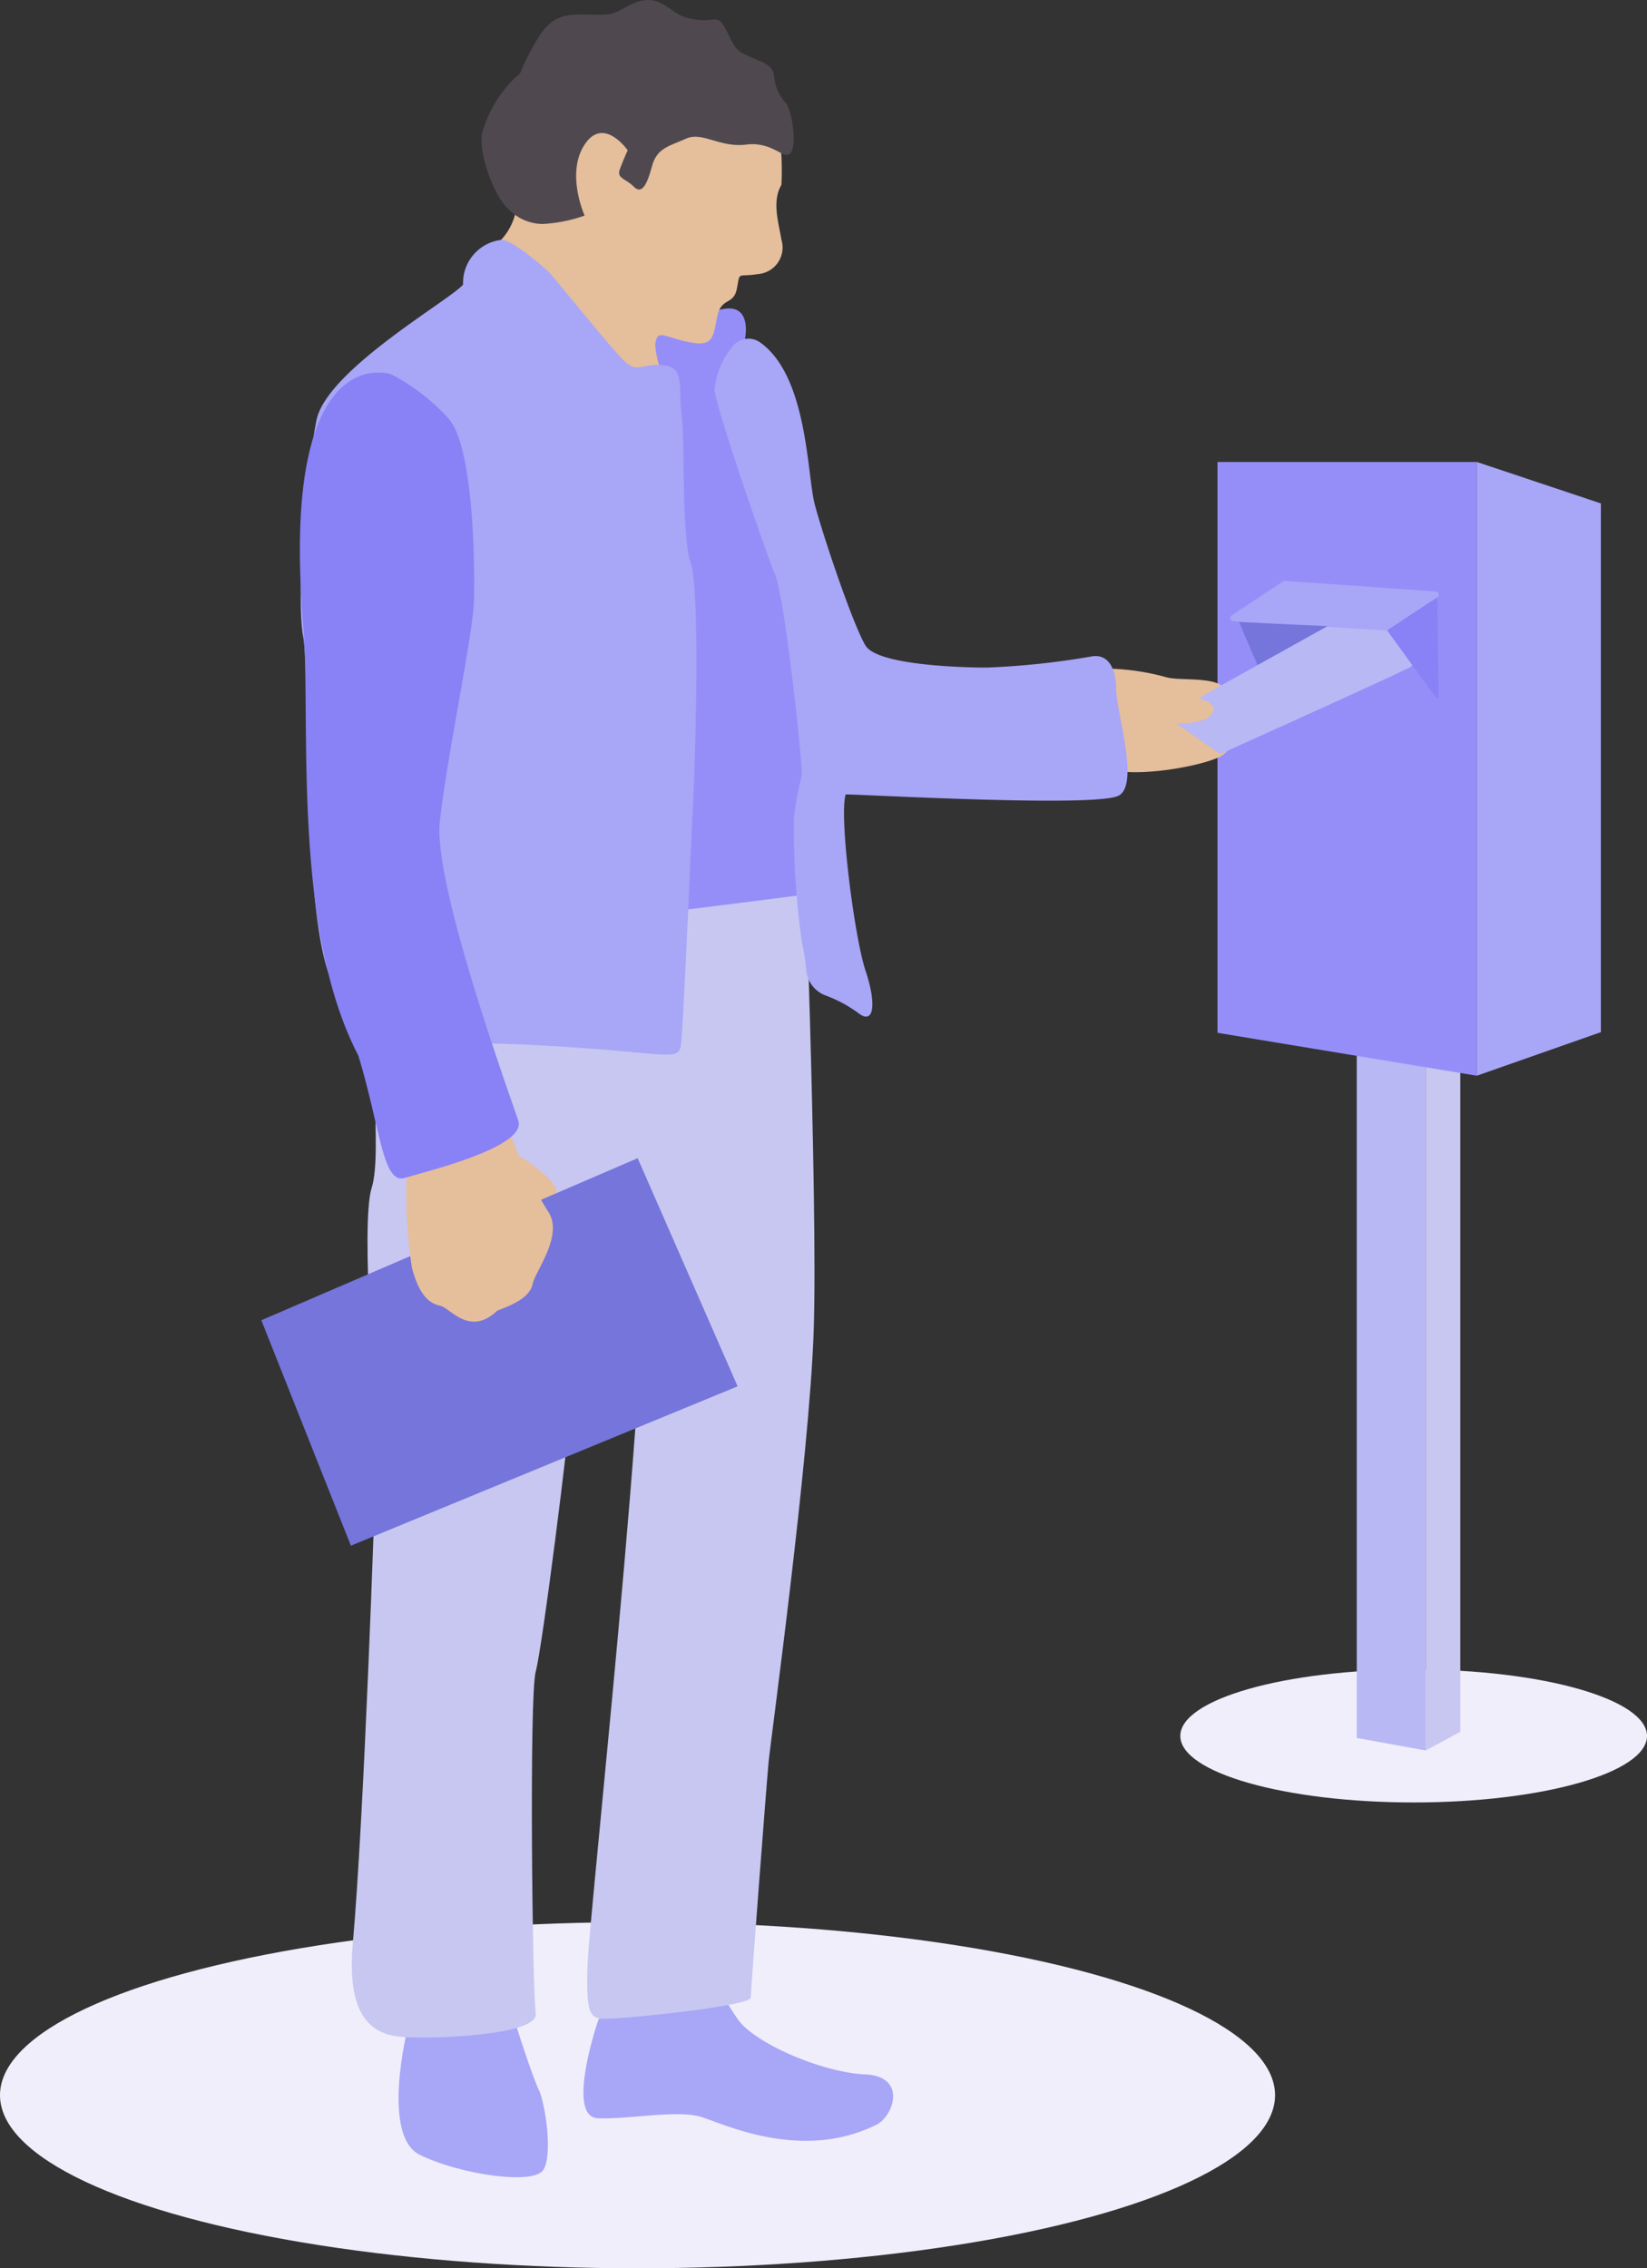
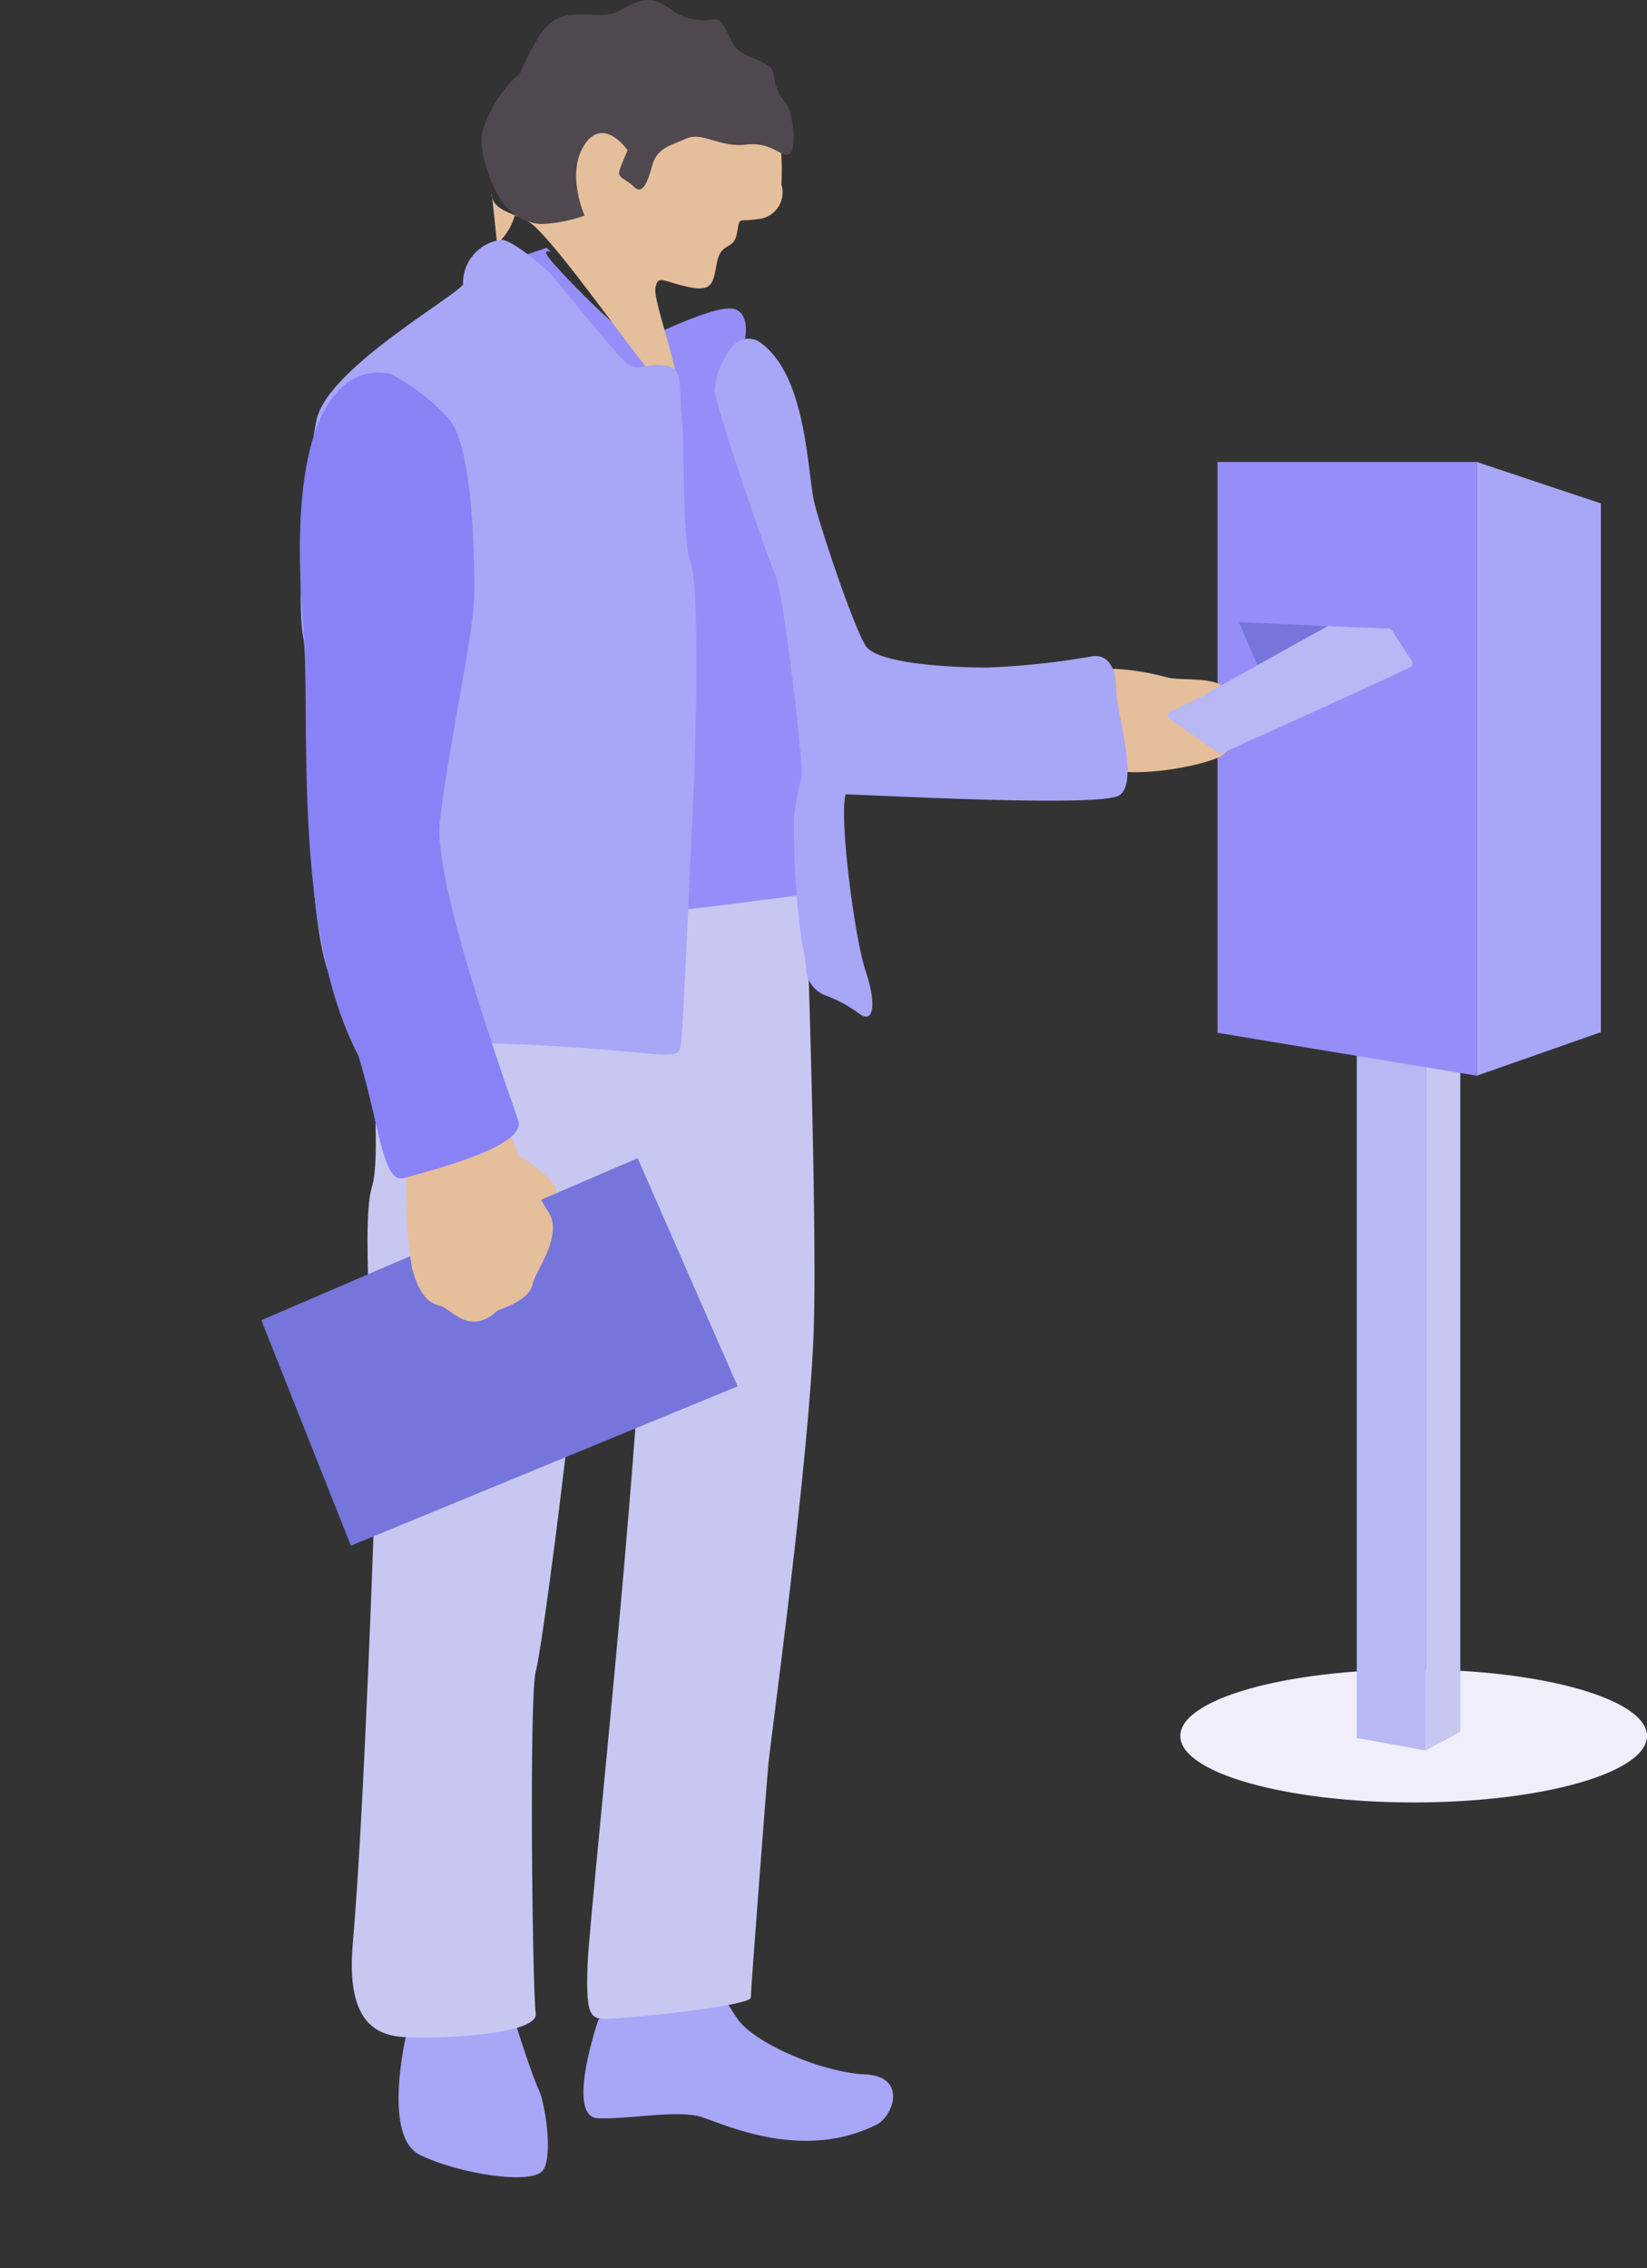
<svg xmlns="http://www.w3.org/2000/svg" viewBox="0 0 123.59 170.23">
  <rect x="0" y="0" width="123.59" height="170.23" fill="#333333" stroke="none" />
  <defs>
    <style>.cls-1{fill:#efeefa;}.cls-2{fill:#b8b8f4;}.cls-3{fill:#c7c7f2;}.cls-4{fill:#968ef8;}.cls-5{fill:#a8a6f7;}.cls-6{fill:#e5be9c;}.cls-7{fill:#4f494f;}.cls-8{fill:#7575db;}.cls-9{fill:#8882f6;}</style>
  </defs>
  <title>PEE_PERO_09</title>
  <g id="Calque_2" data-name="Calque 2">
    <g id="Calque_2-2" data-name="Calque 2">
-       <ellipse class="cls-1" cx="47.84" cy="157.24" rx="47.84" ry="12.99" />
      <ellipse class="cls-1" cx="106.08" cy="130.28" rx="17.51" ry="4.99" />
      <polygon class="cls-2" points="101.81 130.43 106.99 131.37 106.99 71.55 101.81 71.55 101.81 130.43" />
      <polygon class="cls-3" points="106.99 131.37 109.58 129.97 109.58 71.55 106.99 71.55 106.99 131.37" />
      <polygon class="cls-4" points="91.36 34.67 110.82 34.67 110.82 80.73 91.36 77.51 91.36 34.67" />
      <path class="cls-5" d="M30.62,152.09s-2.09,8.17.89,9.63S40,164,40.76,162.86s.13-5.07-.32-6-1.64-4.56-1.9-5.51S30.62,152.09,30.62,152.09Z" />
      <path class="cls-5" d="M44.93,151.52c-.22.57-2.43,7.36-.06,7.45s6-.66,7.78-.09,7.45,3.28,12.94.66c1.39-.49,2.62-3.71-.66-3.86s-8.35-2.36-9.58-4.16a19.88,19.88,0,0,1-1.72-3Z" />
      <path class="cls-3" d="M60.23,59.86s1.16,30.28.83,40-3.23,30.7-3.39,32.43-1.33,17-1.33,17.62-8.52,1.49-10.25,1.57-2.15.25-2-4.05,5.92-56.4,3.74-57c-4.07,3.26-4.68,10.91-4.9,14.09s-2.23,19.11-2.73,20.93-.25,24,0,25.64-7.31,1.86-8.68,1.82c-1.91-.05-5.69.36-5.05-7,.86-9.74,1.65-32.84,1.74-36.31S27,92,27.89,89.15s-.58-11.67.91-12.74S30,59.2,30,59.2Z" />
      <path class="cls-4" d="M41,18.6,36.3,20.22,47.66,35.91S50.88,68.3,51.13,68.3,60,67.19,60,67.19s1.31-8.44,1.49-8.5-1.61-17.38-1.61-17.38l-4.16-13,.19-2.92s.43-2.05-1-2.23-6,2.05-6,2.05L51,33.75s-2.57-4.29-2.57-4.47a2.55,2.55,0,0,0-.55-3.42,58.6,58.6,0,0,1-6.39-6.14C40.15,18.17,42,19.35,41,18.6Z" />
-       <path class="cls-6" d="M37.3,18.3a4.49,4.49,0,0,0,1.49-3.07,16,16,0,0,0-.23-3.84A8.37,8.37,0,0,1,44,2.53c4-1.4,7.61-2,10.42,1.08s4.47,4.47,4.22,10.26c-.74,1.24-.2,2.89,0,4.13a2,2,0,0,1-1.77,2.57c-1.57.25-1.32-.25-1.57,1.07s-1.18.61-1.49,2.16-.29,2.27-2.19,1.86-2.27-.95-2.44.12,2.3,7.37,1.47,8.12c-.61.55-7.66-10.09-10.54-12.79-1.08-1-3.27-1-3.21-2.51Z" />
+       <path class="cls-6" d="M37.3,18.3a4.49,4.49,0,0,0,1.49-3.07,16,16,0,0,0-.23-3.84A8.37,8.37,0,0,1,44,2.53c4-1.4,7.61-2,10.42,1.08s4.47,4.47,4.22,10.26a2,2,0,0,1-1.77,2.57c-1.57.25-1.32-.25-1.57,1.07s-1.18.61-1.49,2.16-.29,2.27-2.19,1.86-2.27-.95-2.44.12,2.3,7.37,1.47,8.12c-.61.55-7.66-10.09-10.54-12.79-1.08-1-3.27-1-3.21-2.51Z" />
      <path class="cls-7" d="M47.1,11.28s-1.8-2.6-3.23-.43,0,5.33,0,5.33a11.17,11.17,0,0,1-3.16.63,3.59,3.59,0,0,1-2.61-1.18c-1-.87-2.23-4.15-1.92-5.65A9.25,9.25,0,0,1,38.6,5.89c.74-.63.25-.25,1.12-1.87S41.21,1.23,43,1.11s2.49.25,3.6-.37,2-1.06,3.11-.44,1.17,1,2.6,1.18,1.55-.5,2.23.87.69,1.43,1.62,1.86,1.8.62,1.92,1.43a3.35,3.35,0,0,0,.81,2c.56.56.93,3.29.43,3.85S58,10.6,56,10.85s-3.29-1-4.53-.44-2.17.69-2.54,2.05-.75,2.17-1.37,1.55-1.3-.62-1.05-1.3S47.1,11.28,47.1,11.28Z" />
      <path class="cls-6" d="M83.5,50.19a17.77,17.77,0,0,1,4.11.66c.89.21,3,0,3.93.52a3.33,3.33,0,0,1,.29,5.24c-1.1.89-8,2.08-9.12.74S83.5,50.19,83.5,50.19Z" />
      <path class="cls-5" d="M37.64,18a3.25,3.25,0,0,0-2.89,3.35c-.8,1.06-10.23,6.39-11,10.18s-1.55,13.4-1,16.26-.19,23.08,2.54,26.49c1.49,4.84,5.34,3.66,15,4.16s10.61,1.3,10.8,0,.74-14.65.93-18.49.5-15.7-.19-17.69-.42-8.84-.68-11.1.25-3.62-1.43-3.75-1.86.62-2.86-.31-5.15-6.14-5.64-6.64S38.42,18,37.64,18Z" />
      <path class="cls-5" d="M57,25.67a1.51,1.51,0,0,0-2.1.43,5.82,5.82,0,0,0-1.28,3.16c.17,1.57,3.81,12.07,4.55,13.89s2.07,14.22,2,15.05a22,22,0,0,0-.6,3.24,62.74,62.74,0,0,0,.6,9.26,14.74,14.74,0,0,1,.33,2.12,2.25,2.25,0,0,0,1.43,1.88A9.94,9.94,0,0,1,64.37,76c1.24,1,1.41-.67.58-3.15s-2-11.58-1.49-13.23c1.41,0,18.94,1,20.51.08s-.26-6.44-.21-8.05c0-1-.36-2.71-1.94-2.37a59,59,0,0,1-7.77.82c-1.74,0-8.19-.16-9.1-1.65s-3.15-8.11-3.81-10.59C60.55,35.62,60.62,28.19,57,25.67Z" />
      <path class="cls-6" d="M38.28,86.42c.23-.06,3.46,2,3.49,3s-2.63,2.07-2.63,2.07Z" />
      <polygon class="cls-8" points="19.61 99.08 47.85 86.92 55.35 104.04 26.33 116 19.61 99.08" />
      <path class="cls-6" d="M30.5,88.28a36,36,0,0,0,.41,6.86c.54,2.07,1.32,2.69,2.11,2.85s2.19,2.36,4.3.37c1.2-.45,2.44-1,2.65-2s2.4-3.73,1.12-5.5a31.69,31.69,0,0,1-2.72-5.55Z" />
      <path class="cls-9" d="M29.38,28.1s-8.44-3-6.62,18.86c.58,6.87-.91,22.58,4.13,32.26,1.66,5.46,1.82,9.68,3.48,9.18s9.18-2.31,8.52-4.3S32.52,66.4,33,61.73s2.48-14,2.56-16.59,0-11.58-1.9-13.73A15.58,15.58,0,0,0,29.38,28.1Z" />
      <path class="cls-2" d="M90.5,52.07,99.6,47a.24.24,0,0,1,.16,0l4.44.17a.35.35,0,0,1,.25.14l1.5,2.31a.31.31,0,0,1-.13.45c-2,1-12.65,5.79-14.08,6.44a.32.32,0,0,1-.3,0l-3.65-2.55a.31.31,0,0,1,0-.53l2.66-1.28Z" />
-       <path class="cls-6" d="M87.51,52s3.77.24,3.55,1.3c-.25,1.22-3.23,1-4.09,1s-.37-1.65-.37-1.65Z" />
-       <path class="cls-5" d="M107.86,44.83l-3.77,2.48a.24.24,0,0,1-.15,0l-11.38-.69a.24.24,0,0,1-.12-.45l3.9-2.57a.28.28,0,0,1,.15,0l11.25.79A.24.24,0,0,1,107.86,44.83Z" />
-       <path class="cls-9" d="M107.86,44.83l.1,7.39a.14.14,0,0,1-.25.09l-3.62-5Z" />
      <polygon class="cls-8" points="92.98 46.69 94.36 49.91 99.6 46.99 92.98 46.69" />
      <polygon class="cls-5" points="110.82 80.73 120.13 77.46 120.13 37.78 110.82 34.67 110.82 80.73" />
    </g>
  </g>
</svg>